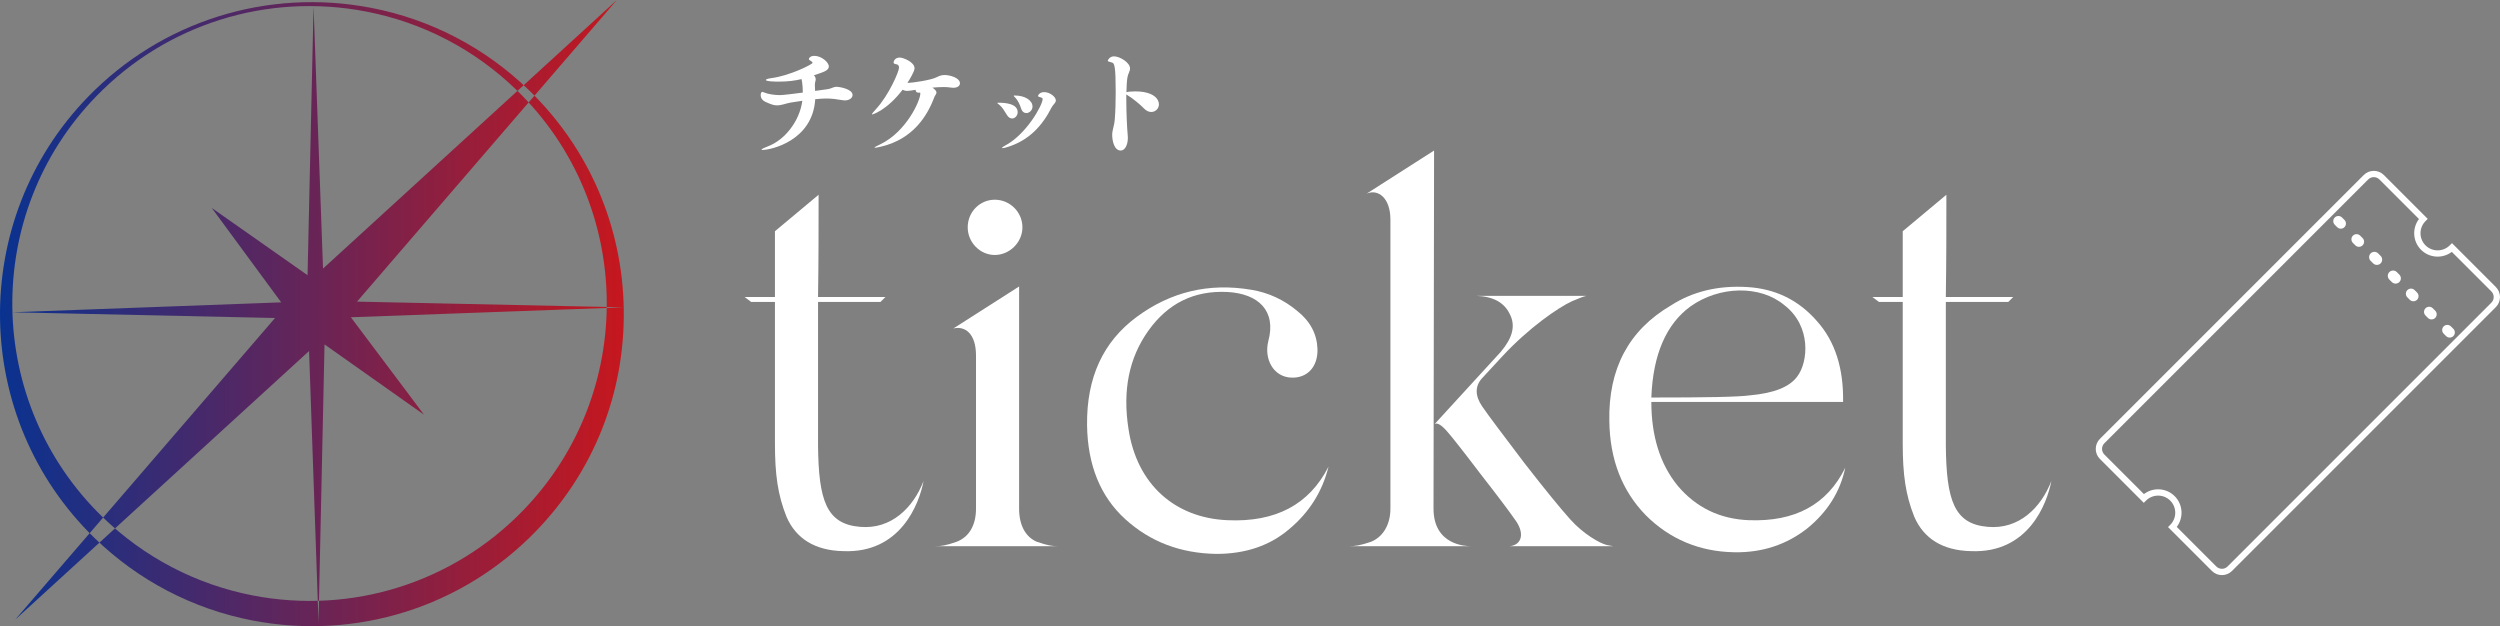
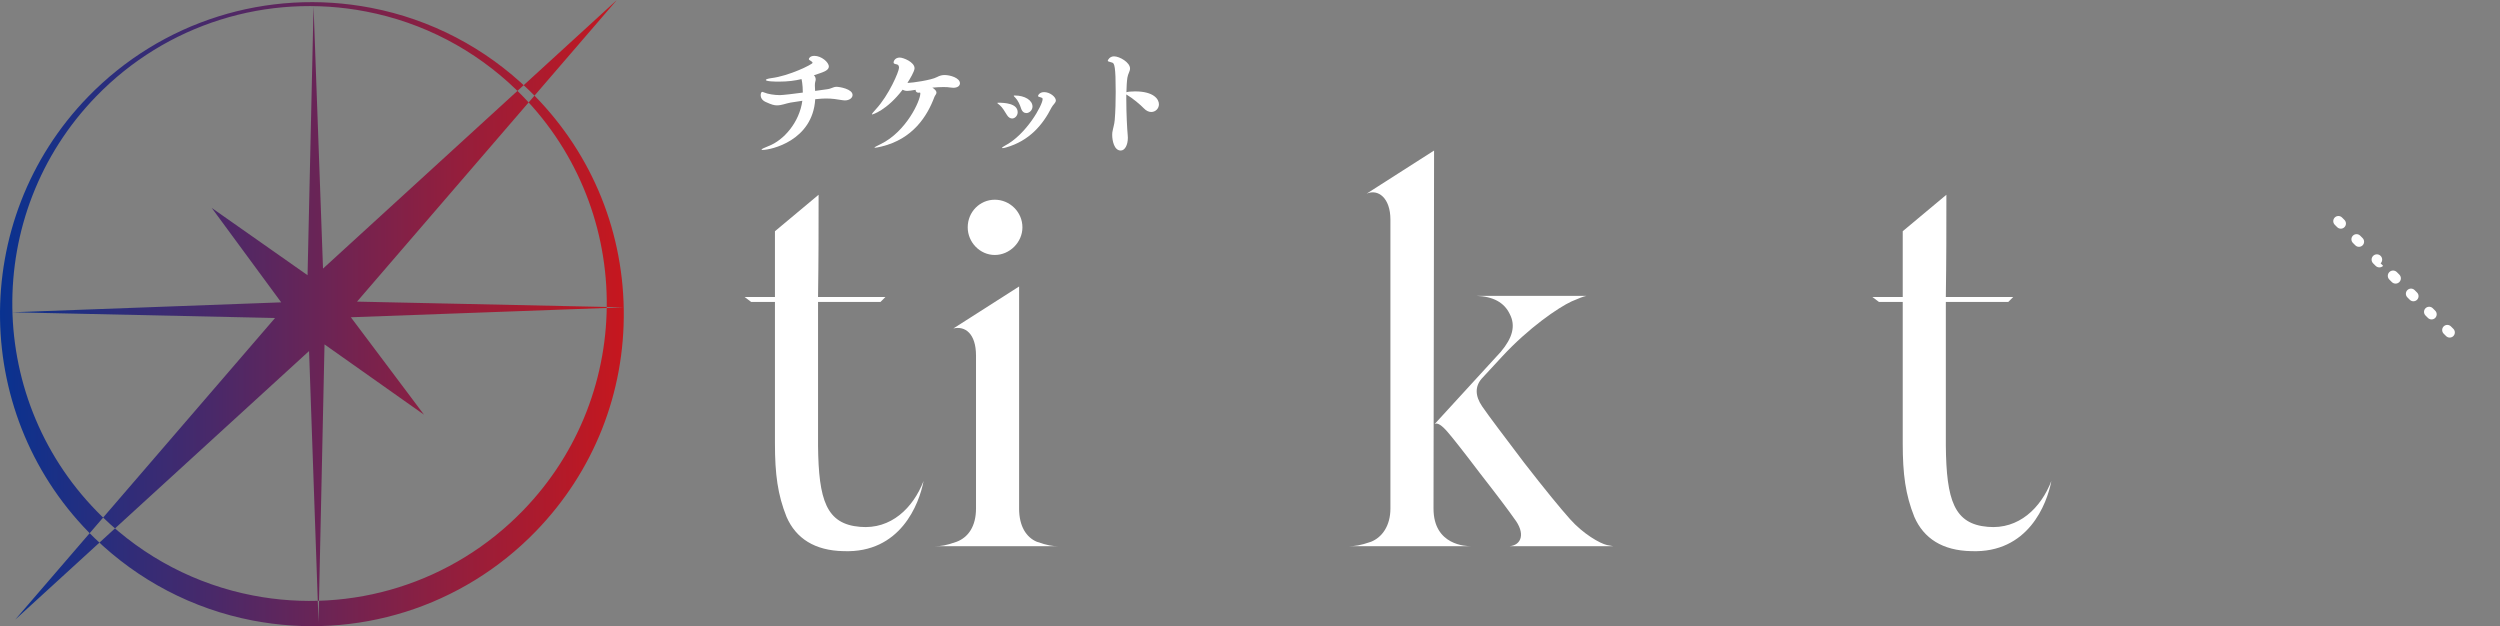
<svg xmlns="http://www.w3.org/2000/svg" id="_レイヤー_2" data-name="レイヤー_2" width="93.4mm" height="23.394mm" viewBox="0 0 264.755 66.313">
  <rect x="0" y="0" width="264.755" height="66.313" fill="#808080" stroke="none" />
  <defs>
    <style>
      .cls-1 {
        fill: url(#_新規グラデーションスウォッチ_2);
      }

      .cls-2 {
        fill: #fff;
      }
    </style>
    <linearGradient id="_新規グラデーションスウォッチ_2" data-name="新規グラデーションスウォッチ 2" x1="0" y1="33.156" x2="66.06" y2="33.156" gradientUnits="userSpaceOnUse">
      <stop offset="0" stop-color="#093290" />
      <stop offset="1" stop-color="#c6171e" />
    </linearGradient>
  </defs>
  <g id="_レイヤー_1-2" data-name="レイヤー_1">
    <path class="cls-1" d="M29.128,33.676l-27.824-.605,28.476-1.052-7.358-10.002,10.149,7.127.635-28.477,1.002,27.777L65.328,0l-27.517,31.942,28.246.605-28.899,1.052,7.746,10.317-10.537-7.442-.635,29.426-1.002-28.725L1.611,65.618l27.517-31.942ZM26.755,65.712c10.984,2.112,22.188-1.412,29.97-9.427,6.148-6.331,9.462-14.677,9.332-23.501-.13-8.823-3.688-17.068-10.019-23.216-4.637-4.503-10.428-7.525-16.746-8.74-10.985-2.112-22.189,1.412-29.971,9.427-12.691,13.069-12.383,34.026.687,46.718,4.636,4.503,10.427,7.524,16.747,8.74h.001ZM54.72,9.548c12.458,12.097,12.751,32.074.654,44.532-7.418,7.639-18.097,10.998-28.567,8.985-6.024-1.158-11.544-4.039-15.964-8.33C-1.615,42.638-1.909,22.661,10.188,10.203,17.606,2.563,28.285-.795,38.756,1.218c6.024,1.158,11.544,4.039,15.964,8.33Z" />
    <g>
      <path class="cls-2" d="M97.809,50.935c-.468,2.458-2.458,7.666-8.485,7.432-3.043-.059-5.032-1.346-6.027-3.628-.936-2.341-1.229-4.506-1.229-7.782v-14.98h-2.517l-.702-.527h3.219v-6.963l4.623-3.862c0,3.394,0,7.021-.059,10.825h7.139l-.526.527h-6.612v15.214c.059,5.793.878,8.31,4.447,8.603,3.277.292,5.617-1.99,6.729-4.857Z" />
      <path class="cls-2" d="M107.925,53.861c0,1.873.761,3.043,1.873,3.512,1.17.409,1.696.468,2.224.468h-12.991c.644,0,1.112-.059,2.282-.468,1.229-.469,2.048-1.639,2.048-3.512v-16.209c0-2.341-1.17-3.16-2.399-2.867l6.964-4.447v23.523ZM105.351,21.15c1.579,0,2.926,1.288,2.926,2.926,0,1.58-1.347,2.926-2.926,2.926s-2.868-1.346-2.868-2.926c0-1.638,1.288-2.926,2.868-2.926Z" />
-       <path class="cls-2" d="M129.985,55.09c5.091.233,8.66-1.639,10.709-5.677-.645,2.634-2.049,4.857-4.155,6.612-2.048,1.756-4.623,2.634-7.725,2.634-3.803-.059-7.021-1.287-9.655-3.687-2.633-2.399-3.979-5.735-4.037-9.948-.059-5.032,1.696-8.836,5.267-11.47,3.569-2.633,7.607-3.628,12.113-2.867,1.813.293,3.452,1.054,4.856,2.224,1.404,1.112,2.106,2.458,2.165,4.038.059,1.931-1.111,3.102-2.75,3.043-1.932-.059-2.926-1.99-2.458-3.862.878-3.219-1.054-5.032-4.33-5.208-3.569-.176-6.32,1.229-8.368,4.096-2.048,2.868-2.75,6.32-2.106,10.417.878,5.852,4.915,9.421,10.475,9.655Z" />
      <path class="cls-2" d="M151.812,53.861c0,3.921,3.511,3.979,3.92,3.979h-12.814c.526,0,1.111-.059,2.282-.468,1.17-.469,2.048-1.697,2.048-3.512v-30.604c0-2.282-1.287-3.276-2.517-2.75l7.14-4.564-.059,37.919ZM158.951,37.241c1.229-1.463,1.58-2.75.937-3.979-.585-1.229-1.756-1.873-3.569-1.932h11.703c-.351.059-.878.293-1.58.586-1.404.644-4.564,2.809-7.373,5.852l-2.165,2.341c-.702.819-.702,1.813.059,2.926.761,1.111,2.282,3.102,4.447,5.969,2.224,2.867,3.862,4.856,4.856,5.969,1.405,1.58,3.16,2.574,3.921,2.75l.644.117h-10.942c1.229-.117,1.697-1.346.468-2.926-.526-.761-1.755-2.399-3.628-4.799-1.813-2.398-2.984-3.862-3.394-4.33-.644-.761-1.112-1.054-1.404-.878l7.021-7.666Z" />
-       <path class="cls-2" d="M185.236,55.09c4.856.175,8.251-1.639,10.182-5.56-.526,2.517-1.872,4.682-4.037,6.438-2.166,1.696-4.74,2.574-7.725,2.516-3.687-.059-6.847-1.404-9.363-3.921-2.516-2.574-3.804-5.91-3.861-9.947-.117-5.56,2.048-9.655,6.554-12.289,2.282-1.463,4.974-2.106,8.017-1.931,3.043.175,5.501,1.404,7.432,3.628,1.932,2.165,2.809,5.032,2.751,8.543h-20.306c0,3.629.936,6.613,2.809,8.896,1.931,2.281,4.447,3.511,7.549,3.628ZM179.033,32.444c-2.574,1.872-3.979,5.091-4.154,9.655,5.793,0,9.245-.059,10.475-.234,2.516-.233,4.154-.877,4.974-1.989,1.17-1.521,1.521-5.325-1.346-7.549-2.575-2.165-6.905-2.048-9.948.117Z" />
      <path class="cls-2" d="M217.244,50.935c-.468,2.458-2.458,7.666-8.485,7.432-3.043-.059-5.032-1.346-6.027-3.628-.936-2.341-1.229-4.506-1.229-7.782v-14.98h-2.517l-.702-.527h3.219v-6.963l4.623-3.862c0,3.394,0,7.021-.059,10.825h7.139l-.526.527h-6.612v15.214c.059,5.793.878,8.31,4.447,8.603,3.276.292,5.617-1.99,6.729-4.857Z" />
    </g>
    <g>
-       <path class="cls-2" d="M264.315,32.523l-27.942,27.942c-.587.587-1.541.587-2.128,0l-4.647-4.647.235-.235c.707-.708.707-1.859,0-2.567-.707-.707-1.859-.708-2.567,0l-.235.235-4.647-4.647c-.587-.587-.587-1.541,0-2.128l27.942-27.942c.587-.587,1.542-.587,2.128,0l4.647,4.647-.235.235c-.707.708-.707,1.86,0,2.567.708.708,1.859.708,2.567,0l.235-.235,4.647,4.647c.587.587.587,1.541,0,2.128ZM230.523,55.801l4.192,4.192c.327.327.859.327,1.186,0l27.942-27.942c.327-.327.327-.859,0-1.186l-4.192-4.192c-.972.74-2.37.667-3.257-.22s-.961-2.285-.22-3.257l-4.192-4.192c-.327-.327-.859-.327-1.186,0l-27.942,27.942c-.327.327-.327.859,0,1.186l4.192,4.192c.972-.74,2.37-.667,3.257.22s.961,2.285.22,3.257Z" />
      <path class="cls-2" d="M254.093,29.871c.219-.219.219-.573,0-.792l-.264-.264c-.219-.219-.573-.219-.792,0-.219.219-.219.573,0,.792l.264.264c.219.219.573.219.792,0Z" />
-       <path class="cls-2" d="M252.113,27.89c.219-.219.219-.573,0-.792l-.264-.264c-.219-.219-.573-.219-.792,0-.219.219-.219.573,0,.792l.264.264c.219.219.573.219.792,0Z" />
+       <path class="cls-2" d="M252.113,27.89c.219-.219.219-.573,0-.792c-.219-.219-.573-.219-.792,0-.219.219-.219.573,0,.792l.264.264c.219.219.573.219.792,0Z" />
      <g>
        <path class="cls-2" d="M255.97,31.747c.212-.212.212-.557,0-.769l-.256-.256c-.212-.212-.557-.212-.769,0s-.212.557,0,.769l.256.256c.212.212.557.212.769,0Z" />
        <path class="cls-2" d="M259.814,35.591c.212-.212.212-.557,0-.769l-.256-.256c-.212-.212-.557-.212-.769,0-.212.212-.212.557,0,.769l.256.256c.212.212.557.212.769,0Z" />
        <path class="cls-2" d="M257.892,33.669c.212-.212.212-.557,0-.769l-.256-.256c-.212-.212-.557-.212-.769,0s-.212.557,0,.769l.256.256c.212.212.557.212.769,0Z" />
        <path class="cls-2" d="M250.203,25.981c.212-.212.212-.557,0-.769l-.256-.256c-.212-.212-.557-.212-.769,0-.212.212-.212.557,0,.769l.256.256c.212.212.557.212.769,0Z" />
        <path class="cls-2" d="M248.281,24.058c.212-.212.212-.557,0-.769l-.256-.256c-.212-.212-.557-.212-.769,0-.212.212-.212.557,0,.769l.256.256c.212.212.557.212.769,0Z" />
      </g>
    </g>
    <g>
      <path class="cls-2" d="M90.288,10.061c0,.307-.331.574-.829.574-.076,0-.152-.013-.242-.025-.587-.103-1.122-.179-1.734-.179-.307,0-.639.025-1.008.063l-.141.013c-.268,4.414-4.707,5.371-5.574,5.371-.077,0-.115-.013-.115-.038,0-.052.28-.191.74-.37,1.62-.612,3.278-2.526,3.584-4.797-.383.051-.778.115-1.25.191-.497.09-.931.294-1.441.294-.28,0-.549-.064-1.212-.37-.383-.179-.51-.473-.51-.715,0-.191.089-.344.152-.344.039,0,.103.013.179.051.446.191,1.136.293,1.71.293.28,0,1.492-.14,2.423-.268,0-.867-.127-1.391-.14-1.429-.677.166-1.429.268-2.411.268-.345,0-1.365-.013-1.365-.179,0-.063.204-.14.574-.191,1.9-.229,4.376-1.467,4.376-1.619,0-.052-.052-.103-.115-.153-.076-.077-.28-.128-.28-.255,0-.039.102-.332.586-.332.728,0,1.531.663,1.531,1.135,0,.408-.65.6-.932.702-.229.076-.446.141-.65.217.09.089.191.229.191.446,0,.077-.025.166-.051.255-.025.09-.038.218-.038.383,0,.179.013.396.025.574.396-.051.791-.114,1.199-.166.574-.063.676-.268,1.084-.268.294,0,1.684.229,1.684.867Z" />
      <path class="cls-2" d="M101.661,8.823c0,.255-.242.473-.701.473-.09,0-.191-.014-.294-.026-.217-.038-.472-.051-.752-.051-.37,0-.766.025-1.174.063.332.217.434.383.434.523,0,.166-.153.293-.217.459-.753,2.028-2.271,4.452-5.613,5.256-.382.089-.586.128-.688.128-.025,0-.051,0-.051-.013,0-.052.28-.191.676-.383,2.691-1.314,4.185-4.58,4.185-5.358,0-.076-.025-.089-.052-.089h-.025c-.038.013-.076.013-.114.013-.179,0-.307-.114-.307-.255v-.051c-.396.076-.804.114-.88.114-.179,0-.345-.038-.497-.128-1.71,2.232-3.215,2.628-3.228,2.628s-.025-.013-.025-.025c0-.063.152-.242.408-.522,1.39-1.493,2.462-4.019,2.462-4.401,0-.141-.039-.318-.217-.357-.281-.051-.357-.102-.357-.191,0-.204.191-.535.65-.535.37,0,1.569.472,1.569,1.135,0,.319-.511,1.174-.753,1.544h.115c.344,0,2.41-.28,3.01-.612.307-.166.562-.217.816-.217.562,0,1.62.293,1.62.88Z" />
      <path class="cls-2" d="M107.774,11.885c0,.357-.28.663-.587.663-.191,0-.396-.114-.549-.369-.204-.332-.497-.829-.752-1.033-.166-.141-.269-.204-.269-.243,0-.013.038-.025.103-.025.625,0,2.054.052,2.054,1.008ZM111.818,10.635c0,.268-.307.446-.46.753-.918,1.824-2.347,3.533-4.834,4.234-.153.039-.269.064-.332.064-.051,0-.076-.013-.076-.025,0-.052.102-.115.28-.217,2.309-1.199,4.019-4.338,4.019-4.938,0-.102-.038-.14-.09-.152-.191-.09-.396-.09-.396-.191,0-.051.141-.408.651-.408.612,0,1.237.51,1.237.88ZM109.344,11.285c0,.383-.332.689-.651.689-.229,0-.446-.141-.561-.498-.115-.37-.332-.854-.6-1.122-.115-.115-.179-.179-.179-.204s.038-.038.102-.038c1.085,0,1.889.51,1.889,1.173Z" />
      <path class="cls-2" d="M122.734,11.043c0,.446-.357.816-.816.816-.243,0-.523-.114-.778-.383-.396-.408-1.161-1.059-1.85-1.467l-.013-.013v.497c0,1.531.089,3.189.152,3.84.014.09.014.179.014.255,0,.778-.319,1.353-.753,1.353-.702,0-.906-1.059-.906-1.658,0-.103,0-.191.013-.255.077-.473.217-.842.256-1.327.076-.88.102-2.054.102-2.984,0-2.628-.127-3.023-.37-3.088-.356-.102-.472-.127-.472-.19,0-.09.217-.473.663-.473.587,0,1.697.638,1.697,1.289,0,.306-.217.548-.281.969-.063.421-.089.957-.102,1.544l.038-.013c.102-.038.459-.077.88-.077,1.978,0,2.526.829,2.526,1.365Z" />
    </g>
  </g>
</svg>